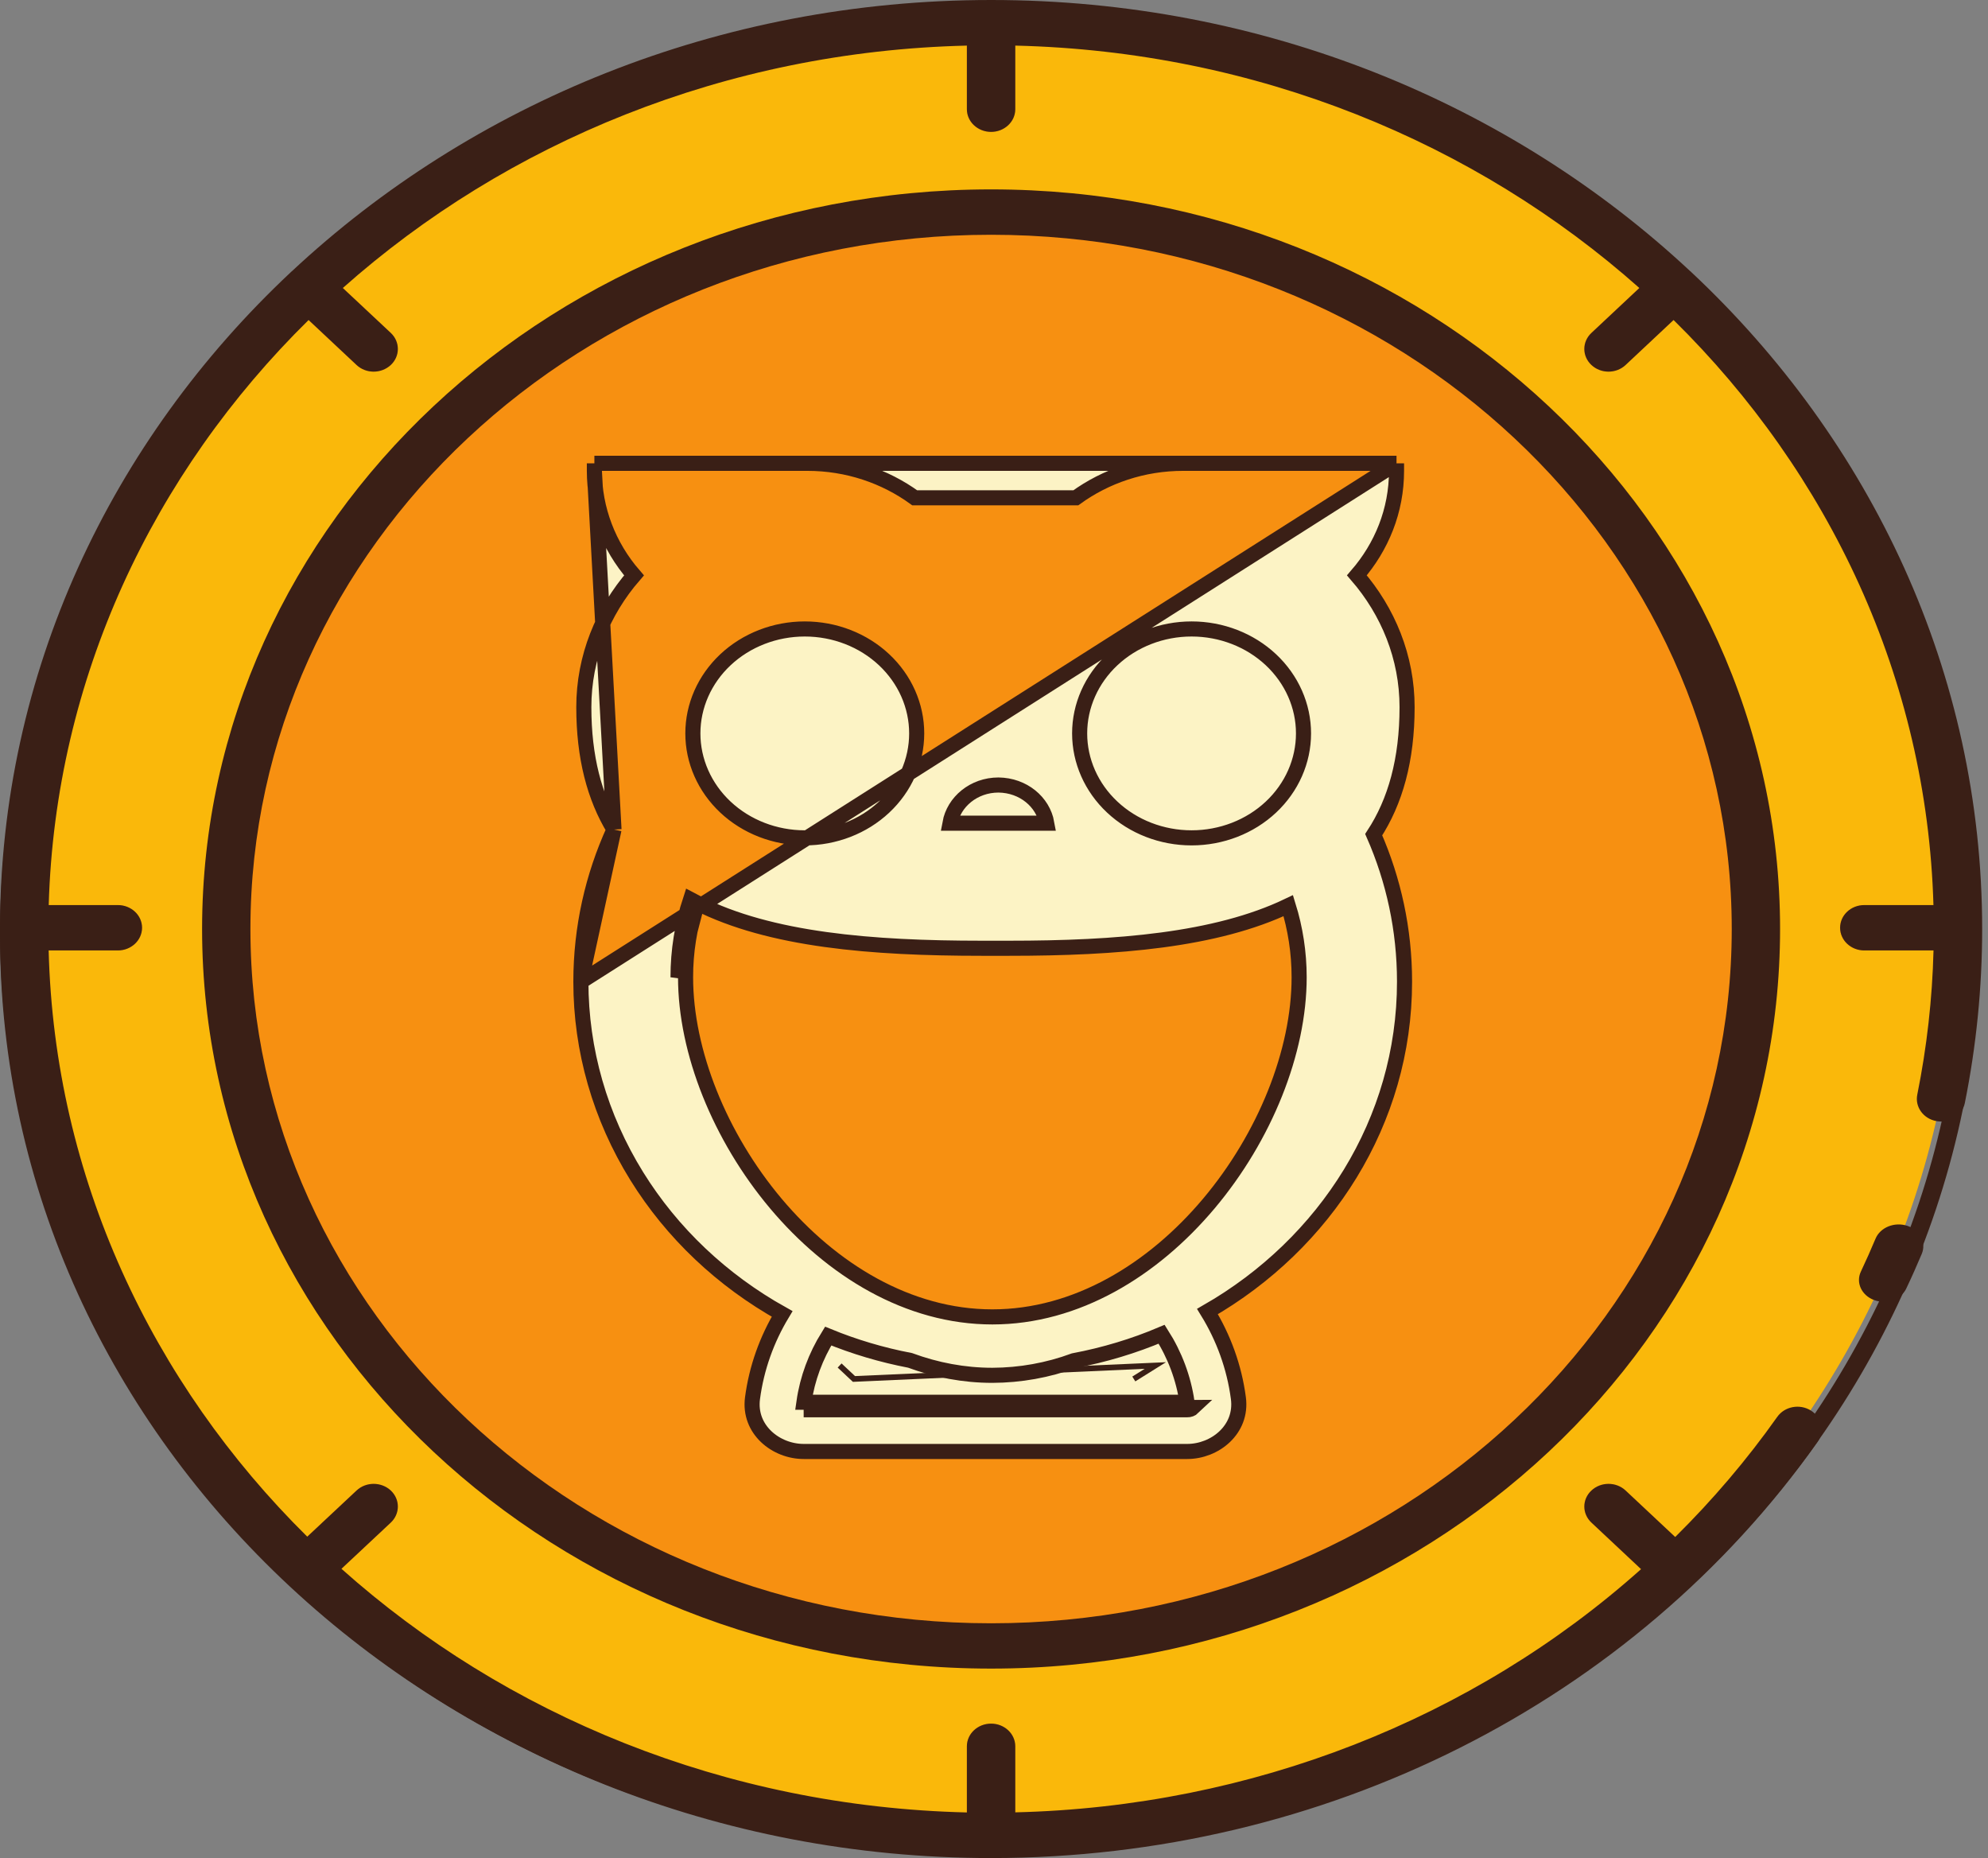
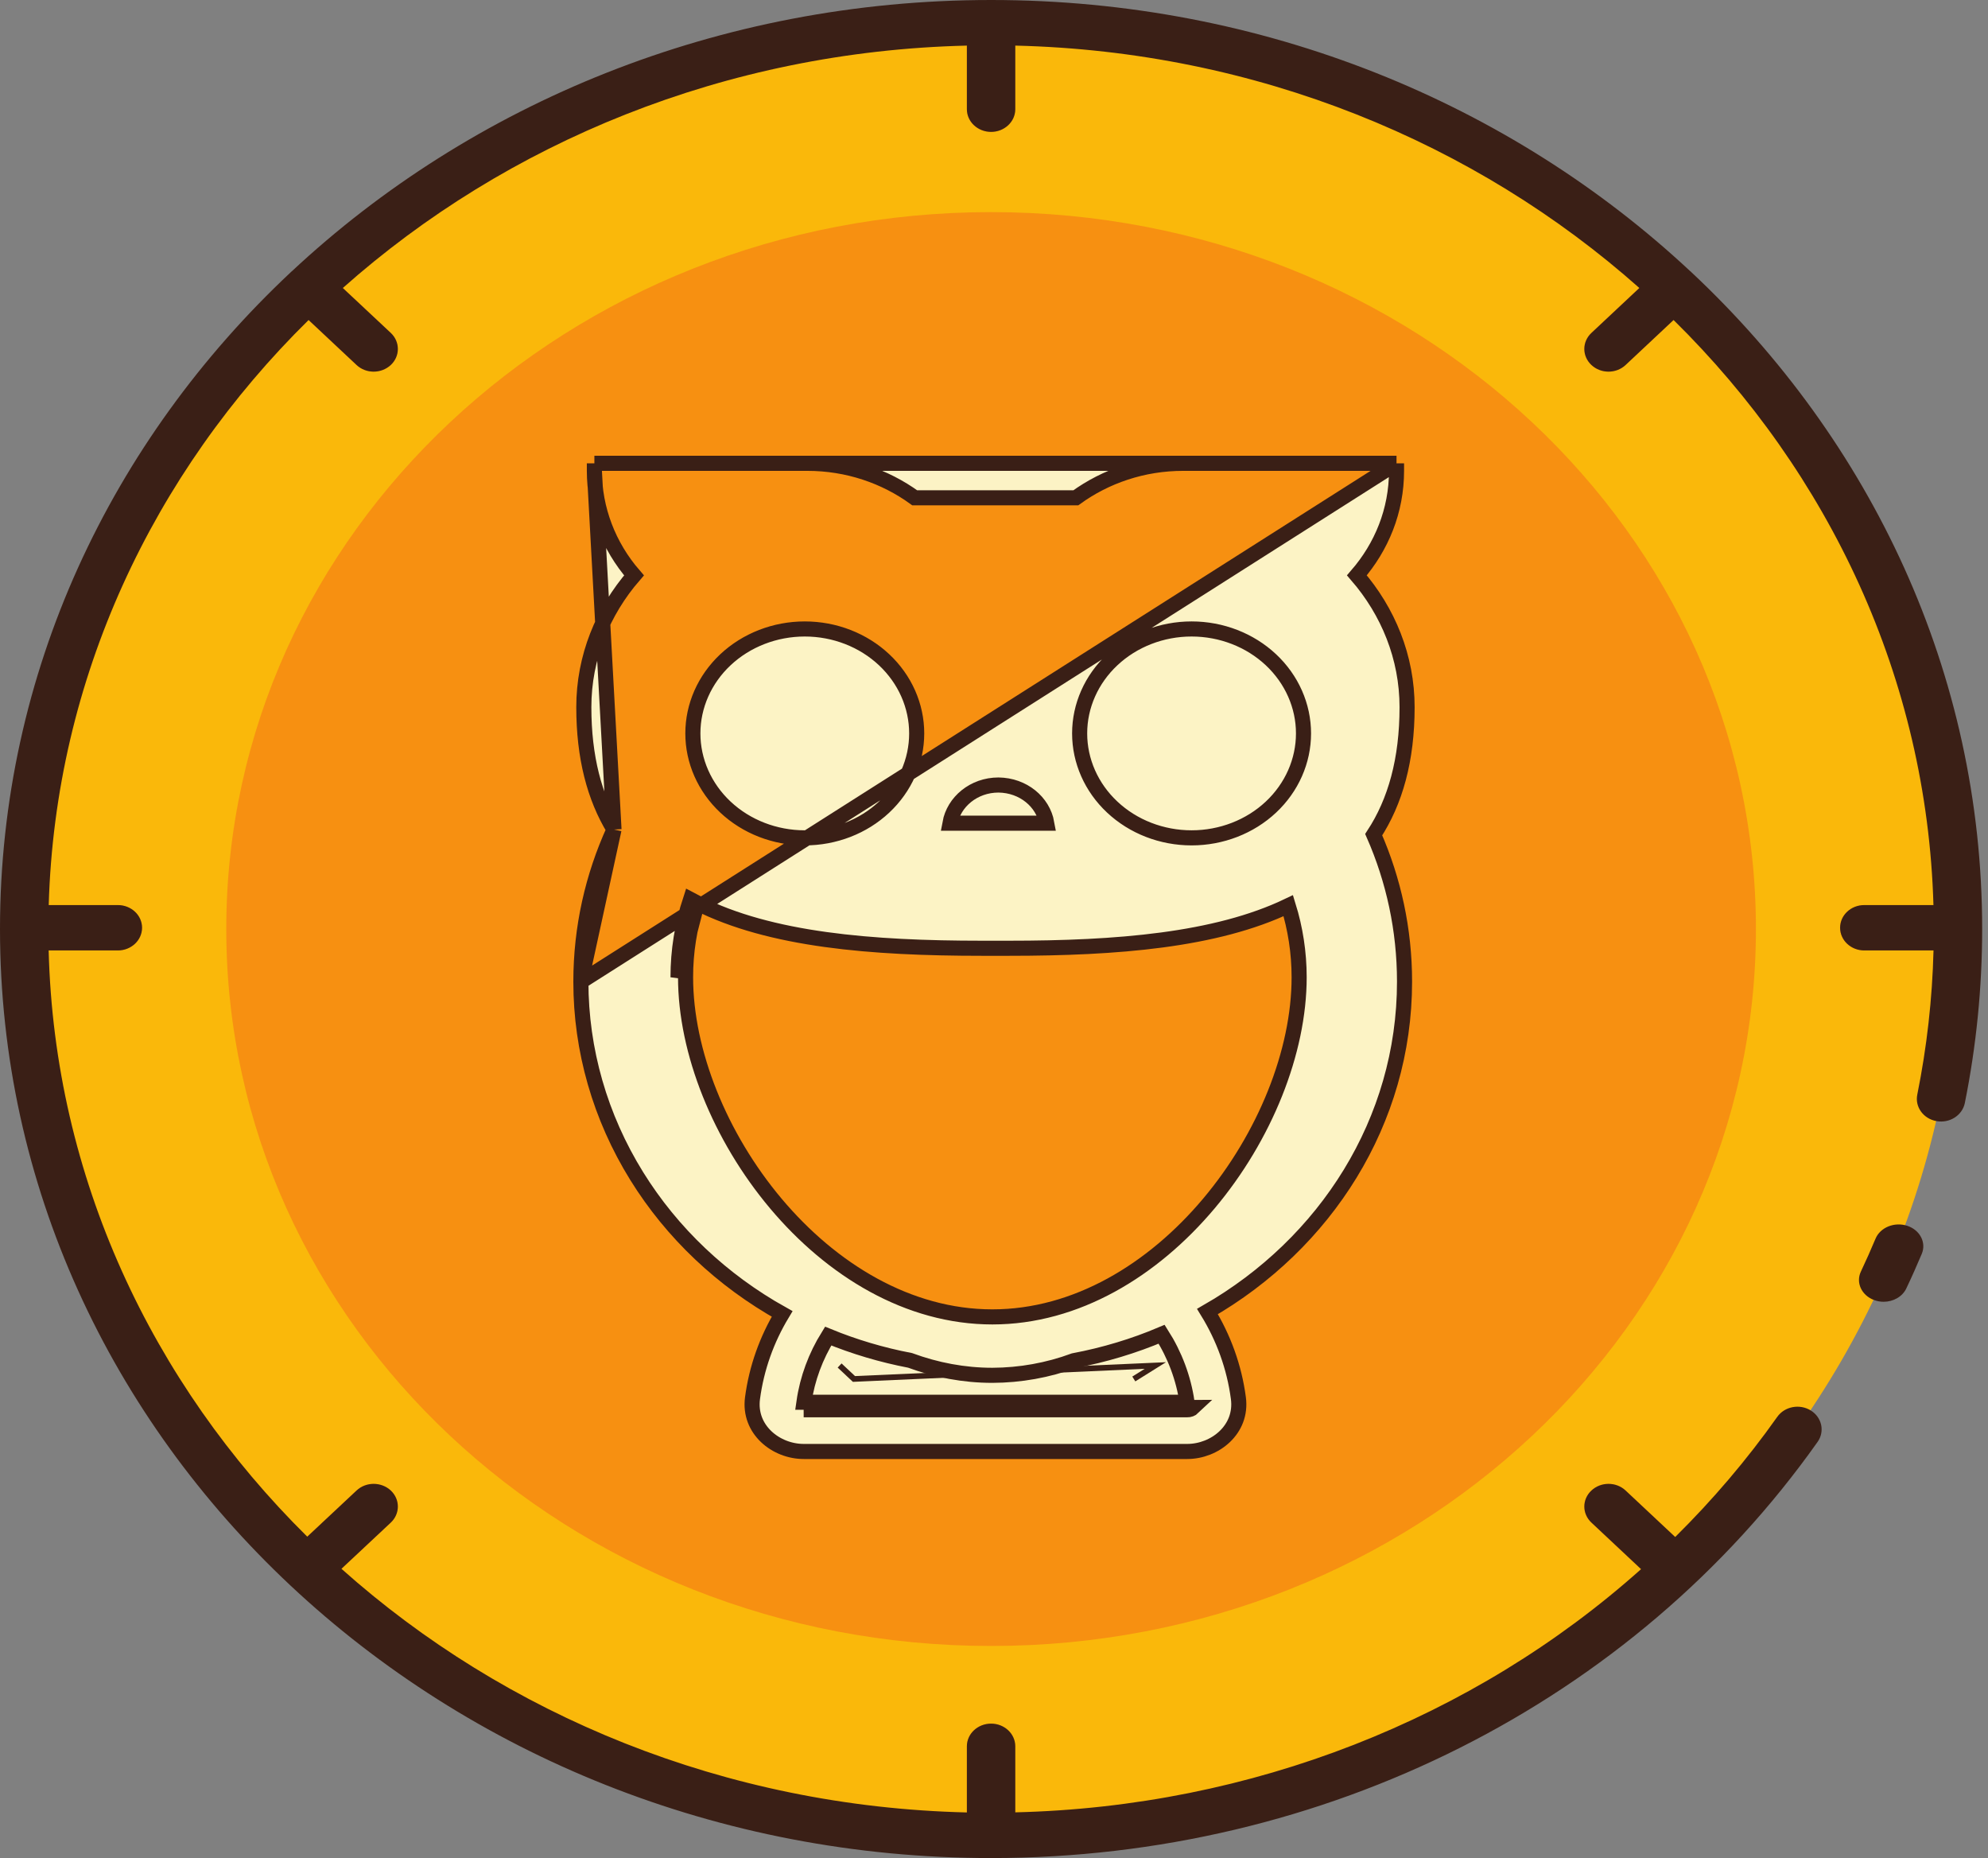
<svg xmlns="http://www.w3.org/2000/svg" width="61" height="57" viewBox="0 0 61 57" fill="none">
  <rect x="0" y="0" width="61" height="57" fill="#808080" stroke="none" />
  <path d="M60.076 28.5C60.076 43.856 46.794 56.305 30.407 56.305C14.023 56.305 0.74 43.856 0.74 28.5C0.74 13.144 14.023 0.694 30.407 0.694C46.794 0.694 60.076 13.144 60.076 28.5Z" fill="#FAB80A" />
  <path d="M53.879 28.5C53.879 40.647 43.372 50.494 30.411 50.494C17.45 50.494 6.943 40.647 6.943 28.5C6.943 16.354 17.45 6.507 30.411 6.507C43.372 6.507 53.879 16.354 53.879 28.5Z" fill="#F79011" />
  <path d="M27.938 39.105C27.529 39.105 27.196 39.416 27.196 39.8V42.795C27.196 43.179 27.529 43.49 27.938 43.49C28.348 43.49 28.68 43.179 28.68 42.795V39.8C28.68 39.416 28.348 39.105 27.938 39.105Z" fill="#F79011" />
  <path d="M32.882 39.105C32.472 39.105 32.14 39.416 32.14 39.8V42.795C32.14 43.179 32.472 43.49 32.882 43.49C33.291 43.49 33.624 43.179 33.624 42.795V39.8C33.624 39.416 33.291 39.105 32.882 39.105Z" fill="#F79011" />
  <path d="M32.347 35.808H28.477V34.276C28.477 33.275 29.343 32.463 30.412 32.463C31.48 32.463 32.347 33.275 32.347 34.276V35.808Z" fill="#F79011" />
  <path d="M9.984 8.335C9.624 8.654 9.273 8.981 8.932 9.316L8.933 9.319L10.938 11.197C11.082 11.333 11.272 11.402 11.463 11.402C11.652 11.402 11.843 11.333 11.989 11.197C12.277 10.925 12.277 10.486 11.989 10.214L9.984 8.335ZM10.938 45.726L8.933 47.603C8.92 47.617 8.909 47.633 8.896 47.647C9.233 47.98 9.581 48.306 9.935 48.624C9.951 48.611 9.967 48.601 9.984 48.587L11.989 46.709C12.277 46.437 12.277 45.997 11.989 45.726C11.697 45.453 11.228 45.453 10.938 45.726ZM30.407 52.876C29.998 52.876 29.666 53.188 29.666 53.572V56.227C29.666 56.251 29.671 56.273 29.673 56.297C29.917 56.302 30.162 56.305 30.407 56.305C30.654 56.305 30.898 56.302 31.142 56.297C31.145 56.273 31.15 56.251 31.15 56.227V53.572C31.15 53.188 30.819 52.876 30.407 52.876ZM49.878 45.726C49.589 45.453 49.118 45.453 48.828 45.726C48.54 45.997 48.54 46.437 48.828 46.709L50.831 48.587C50.849 48.601 50.865 48.611 50.882 48.624C51.236 48.306 51.582 47.98 51.92 47.647C51.906 47.633 51.896 47.617 51.882 47.603L49.878 45.726ZM60.067 27.769C60.055 27.769 60.046 27.766 60.034 27.766H57.202C56.791 27.766 56.46 28.077 56.46 28.461C56.46 28.846 56.791 29.157 57.202 29.157H60.034C60.047 29.157 60.057 29.154 60.067 29.154C60.073 28.937 60.076 28.718 60.076 28.5C60.076 28.256 60.073 28.012 60.067 27.769ZM3.614 27.766H0.782C0.771 27.766 0.761 27.769 0.75 27.769C0.743 28.012 0.74 28.256 0.74 28.5C0.74 28.718 0.743 28.937 0.748 29.154C0.76 29.154 0.769 29.157 0.782 29.157H3.614C4.024 29.157 4.357 28.846 4.357 28.461C4.357 28.077 4.024 27.766 3.614 27.766ZM29.666 0.703V3.351C29.666 3.735 29.998 4.046 30.407 4.046C30.819 4.046 31.15 3.735 31.15 3.351V0.703C30.904 0.699 30.657 0.694 30.407 0.694C30.16 0.694 29.912 0.699 29.666 0.703ZM49.354 11.402C49.543 11.402 49.734 11.333 49.878 11.197L51.882 9.319C51.883 9.318 51.883 9.318 51.885 9.316C51.543 8.981 51.192 8.654 50.833 8.335H50.831L48.828 10.214C48.54 10.486 48.54 10.925 48.828 11.197C48.974 11.333 49.164 11.402 49.354 11.402Z" fill="#F79011" />
  <path d="M58.522 37.604C58.131 37.476 57.694 37.652 57.549 37.999C57.408 38.335 57.257 38.675 57.1 39.007C56.938 39.347 57.12 39.739 57.505 39.882C57.6 39.918 57.7 39.935 57.797 39.935C58.093 39.935 58.374 39.78 58.494 39.524C58.661 39.174 58.819 38.818 58.968 38.464C59.113 38.118 58.913 37.733 58.522 37.604Z" fill="#3A1F16" />
  <path d="M51.899 8.351C51.892 8.347 51.889 8.341 51.886 8.336C51.878 8.33 51.871 8.325 51.863 8.319C46.36 3.18 38.775 0 30.411 0C22.046 0 14.461 3.18 8.958 8.319C8.951 8.325 8.943 8.33 8.937 8.336C8.932 8.341 8.927 8.347 8.922 8.351C3.414 13.513 0 20.64 0 28.5C0 44.215 13.641 57 30.411 57C40.633 57 50.114 52.228 55.771 44.234C55.998 43.914 55.904 43.482 55.563 43.27C55.222 43.057 54.76 43.145 54.534 43.465C53.596 44.791 52.546 46.02 51.402 47.151L49.88 45.725C49.591 45.453 49.122 45.453 48.832 45.725C48.541 45.997 48.541 46.436 48.832 46.709L50.355 48.137C45.21 52.733 38.399 55.425 31.153 55.598V53.571C31.153 53.188 30.82 52.876 30.411 52.876C30.001 52.876 29.668 53.188 29.668 53.571V55.601C22.242 55.424 15.501 52.612 10.477 48.126L11.991 46.709C12.28 46.436 12.28 45.997 11.991 45.725C11.699 45.453 11.23 45.453 10.941 45.725L9.428 47.141C4.657 42.427 1.67 36.112 1.493 29.157H3.617C4.026 29.157 4.359 28.845 4.359 28.46C4.359 28.077 4.026 27.765 3.617 27.765H1.495C1.694 20.821 4.692 14.518 9.469 9.817L10.941 11.197C11.085 11.332 11.275 11.401 11.465 11.401C11.655 11.401 11.845 11.332 11.991 11.197C12.28 10.926 12.28 10.485 11.991 10.213L10.519 8.835C15.54 4.373 22.263 1.574 29.668 1.399V3.351C29.668 3.734 30.001 4.046 30.411 4.046C30.82 4.046 31.153 3.734 31.153 3.351V1.399C38.558 1.574 45.281 4.373 50.302 8.835L48.832 10.213C48.541 10.485 48.541 10.926 48.832 11.197C48.976 11.332 49.166 11.401 49.356 11.401C49.546 11.401 49.736 11.332 49.88 11.197L51.352 9.817C56.129 14.518 59.128 20.821 59.326 27.765H57.204C56.793 27.765 56.462 28.077 56.462 28.46C56.462 28.845 56.793 29.157 57.204 29.157H59.328C59.291 30.644 59.123 32.13 58.83 33.58C58.753 33.958 59.018 34.322 59.42 34.393C59.823 34.465 60.211 34.217 60.289 33.839C60.641 32.091 60.821 30.294 60.821 28.5C60.821 20.64 57.408 13.513 51.899 8.351Z" fill="#3A1F16" />
-   <path d="M30.41 49.798C17.879 49.798 7.684 40.243 7.684 28.499C7.684 16.755 17.879 7.202 30.41 7.202C42.941 7.202 53.137 16.755 53.137 28.499C53.137 40.243 42.941 49.798 30.41 49.798ZM30.41 5.81C17.061 5.81 6.201 15.989 6.201 28.499C6.201 41.01 17.061 51.188 30.41 51.188C43.76 51.188 54.62 41.01 54.62 28.499C54.62 15.989 43.76 5.81 30.41 5.81Z" fill="#3A1F16" />
-   <path d="M60.493 28.684C60.493 44.125 47.033 56.677 30.385 56.677C13.738 56.677 0.278 44.125 0.278 28.684C0.278 13.242 13.738 0.691 30.385 0.691C47.033 0.691 60.493 13.242 60.493 28.684Z" stroke="#3A1F16" stroke-width="0.556" />
  <path d="M24.693 24.615C25.292 24.615 25.866 24.392 26.289 23.995C26.713 23.599 26.951 23.061 26.951 22.499C26.951 21.938 26.713 21.4 26.289 21.003C25.866 20.607 25.292 20.384 24.693 20.384C24.094 20.384 23.52 20.607 23.097 21.003C22.673 21.4 22.436 21.938 22.436 22.499C22.436 23.061 22.673 23.599 23.097 23.995C23.52 24.392 24.094 24.615 24.693 24.615ZM38.819 22.499C38.819 23.061 38.581 23.599 38.158 23.995C37.735 24.392 37.161 24.615 36.562 24.615C35.963 24.615 35.389 24.392 34.965 23.995C34.542 23.599 34.304 23.061 34.304 22.499C34.304 21.938 34.542 21.4 34.965 21.003C35.389 20.607 35.963 20.384 36.562 20.384C37.161 20.384 37.735 20.607 38.158 21.003C38.581 21.4 38.819 21.938 38.819 22.499Z" fill="#F79011" />
  <path d="M42.851 14.213V14.445C42.851 15.67 42.392 16.776 41.635 17.65C42.593 18.756 43.175 20.163 43.175 21.693C43.175 23.308 42.815 24.592 42.151 25.605C42.761 26.995 43.097 28.518 43.097 30.114C43.097 34.403 40.671 38.154 37.05 40.234C37.542 41.034 37.873 41.934 37.999 42.893C38.126 43.857 37.277 44.527 36.429 44.527H24.66C23.812 44.527 22.963 43.857 23.09 42.893C23.213 41.962 23.529 41.089 23.999 40.307C22.156 39.279 20.62 37.825 19.539 36.082C18.415 34.271 17.823 32.212 17.824 30.114L42.851 14.213ZM42.851 14.213H42.62ZM42.851 14.213H42.62ZM42.62 14.213H36.306C35.065 14.213 33.923 14.61 33.011 15.271H28.067C27.155 14.61 26.013 14.213 24.772 14.213H18.469H18.238M42.62 14.213H18.238ZM18.238 14.213L18.238 14.445ZM18.238 14.213L18.238 14.445ZM18.238 14.445C18.239 15.617 18.671 16.749 19.454 17.651C18.496 18.756 17.914 20.164 17.914 21.693C17.914 23.226 18.238 24.461 18.84 25.448M18.238 14.445L18.84 25.448ZM21.395 27.703C21.325 27.667 21.256 27.631 21.187 27.594C20.933 28.366 20.804 29.171 20.805 29.98L21.395 27.703ZM21.395 27.703C21.157 28.441 21.035 29.208 21.036 29.98C21.036 32.267 22.089 34.879 23.805 36.92C25.521 38.96 27.873 40.399 30.45 40.399C33.026 40.399 35.378 38.96 37.094 36.92C38.811 34.879 39.863 32.267 39.863 29.98C39.863 29.22 39.747 28.484 39.53 27.784C37.306 28.849 34.261 29.09 30.964 29.09H30.125C26.748 29.09 23.634 28.838 21.395 27.703ZM18.84 25.448C18.186 26.881 17.824 28.458 17.824 30.114L18.84 25.448ZM24.66 43.248H36.429C36.463 43.249 36.497 43.243 36.529 43.231C36.561 43.219 36.59 43.201 36.614 43.178L24.66 43.248ZM36.423 43.017H24.668C24.772 42.287 25.031 41.601 25.412 40.987C26.211 41.315 27.052 41.566 27.925 41.733C28.729 42.028 29.576 42.191 30.45 42.191C31.305 42.188 32.154 42.036 32.95 41.742C33.889 41.565 34.792 41.292 35.644 40.931C36.051 41.571 36.316 42.28 36.423 43.017ZM27.128 24.76C26.485 25.363 25.61 25.703 24.694 25.703C23.779 25.703 22.903 25.363 22.26 24.76C21.618 24.158 21.26 23.344 21.26 22.499C21.26 21.655 21.618 20.841 22.26 20.239C22.903 19.636 23.779 19.295 24.694 19.295C25.61 19.295 26.485 19.636 27.128 20.239C27.77 20.841 28.128 21.655 28.128 22.499C28.128 23.344 27.77 24.158 27.128 24.76ZM38.997 24.76C38.354 25.363 37.478 25.703 36.563 25.703C35.647 25.703 34.772 25.363 34.129 24.76C33.486 24.158 33.128 23.344 33.128 22.499C33.128 21.655 33.486 20.841 34.129 20.239C34.772 19.636 35.647 19.295 36.563 19.295C37.478 19.295 38.354 19.636 38.997 20.239C39.639 20.841 39.997 21.655 39.997 22.499C39.997 23.344 39.639 24.158 38.997 24.76ZM30.638 24.082C31.4 24.091 32.003 24.601 32.12 25.253H29.148C29.267 24.599 29.879 24.082 30.638 24.082Z" fill="#FCF3C5" />
  <path d="M42.851 14.213V14.445C42.851 15.67 42.392 16.776 41.635 17.65C42.593 18.756 43.175 20.163 43.175 21.693C43.175 23.308 42.815 24.592 42.151 25.605C42.761 26.995 43.097 28.518 43.097 30.114C43.097 34.403 40.671 38.154 37.05 40.234C37.542 41.034 37.873 41.934 37.999 42.893C38.126 43.857 37.277 44.527 36.429 44.527H24.66C23.812 44.527 22.963 43.857 23.09 42.893C23.213 41.962 23.529 41.089 23.999 40.307C22.156 39.279 20.62 37.825 19.539 36.082C18.415 34.271 17.823 32.212 17.824 30.114M42.851 14.213L17.824 30.114M42.851 14.213H42.62M17.824 30.114C17.824 28.458 18.186 26.881 18.84 25.448M17.824 30.114L18.84 25.448M42.62 14.213H36.306C35.065 14.213 33.923 14.61 33.011 15.271H28.067C27.155 14.61 26.013 14.213 24.772 14.213H18.469H18.238M42.62 14.213H18.238M18.238 14.213L18.238 14.445M18.238 14.445C18.239 15.617 18.671 16.749 19.454 17.651C18.496 18.756 17.914 20.164 17.914 21.693C17.914 23.226 18.238 24.461 18.84 25.448M18.238 14.445L18.84 25.448M21.395 27.703C21.325 27.667 21.256 27.631 21.187 27.594C20.933 28.366 20.804 29.171 20.805 29.98L21.395 27.703ZM21.395 27.703C21.157 28.441 21.035 29.208 21.036 29.98C21.036 32.267 22.089 34.879 23.805 36.92C25.521 38.96 27.873 40.399 30.45 40.399C33.026 40.399 35.378 38.96 37.094 36.92C38.811 34.879 39.863 32.267 39.863 29.98C39.863 29.22 39.747 28.484 39.53 27.784C37.306 28.849 34.261 29.09 30.964 29.09H30.125C26.748 29.09 23.634 28.838 21.395 27.703ZM24.66 43.248H36.429C36.463 43.249 36.497 43.243 36.529 43.231C36.561 43.219 36.59 43.201 36.614 43.178L24.66 43.248ZM36.423 43.017H24.668C24.772 42.287 25.031 41.601 25.412 40.987C26.211 41.315 27.052 41.566 27.925 41.733C28.729 42.028 29.576 42.191 30.45 42.191C31.305 42.188 32.154 42.036 32.95 41.742C33.889 41.565 34.792 41.292 35.644 40.931C36.051 41.571 36.316 42.28 36.423 43.017ZM27.128 24.76C26.485 25.363 25.61 25.703 24.694 25.703C23.779 25.703 22.903 25.363 22.26 24.76C21.618 24.158 21.26 23.344 21.26 22.499C21.26 21.655 21.618 20.841 22.26 20.239C22.903 19.636 23.779 19.295 24.694 19.295C25.61 19.295 26.485 19.636 27.128 20.239C27.77 20.841 28.128 21.655 28.128 22.499C28.128 23.344 27.77 24.158 27.128 24.76ZM38.997 24.76C38.354 25.363 37.478 25.703 36.563 25.703C35.647 25.703 34.772 25.363 34.129 24.76C33.486 24.158 33.128 23.344 33.128 22.499C33.128 21.655 33.486 20.841 34.129 20.239C34.772 19.636 35.647 19.295 36.563 19.295C37.478 19.295 38.354 19.636 38.997 20.239C39.639 20.841 39.997 21.655 39.997 22.499C39.997 23.344 39.639 24.158 38.997 24.76ZM30.638 24.082C31.4 24.091 32.003 24.601 32.12 25.253H29.148C29.267 24.599 29.879 24.082 30.638 24.082Z" stroke="#3A1F16" stroke-width="0.463" />
  <path d="M34.79 42.303L35.451 41.89L26.203 42.303L25.763 41.89" stroke="#3A1F16" stroke-width="0.174" />
</svg>